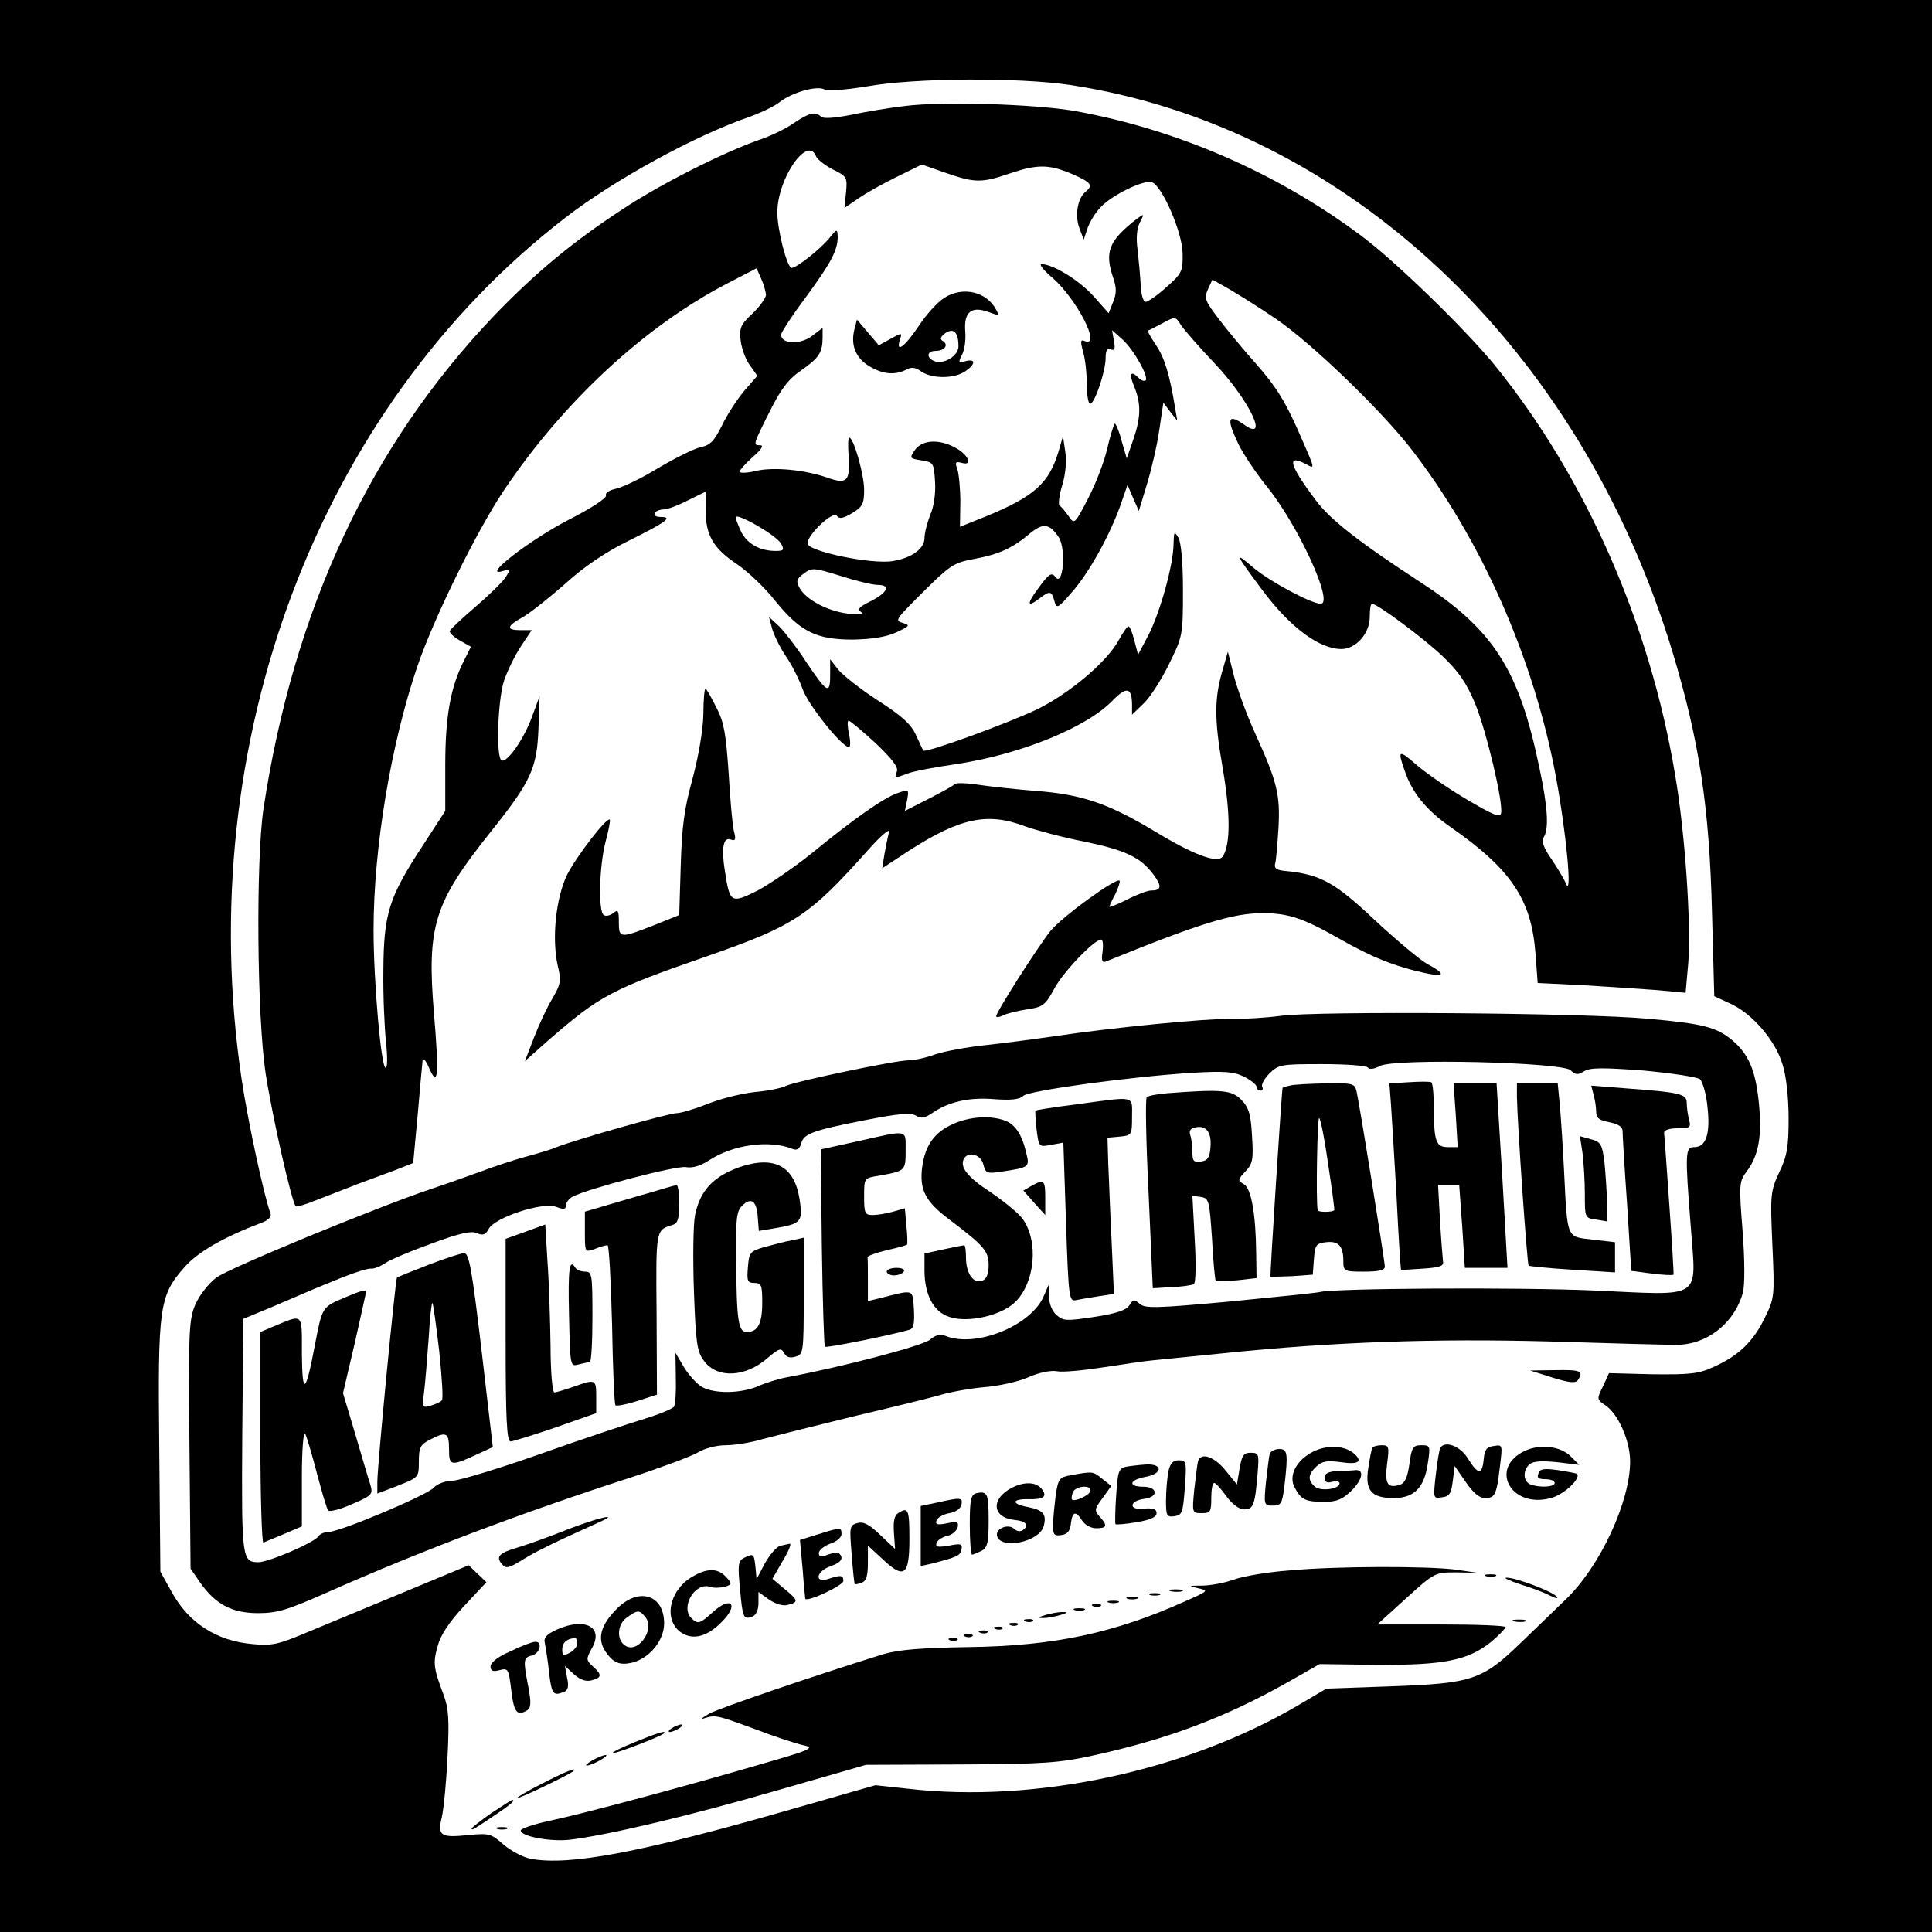
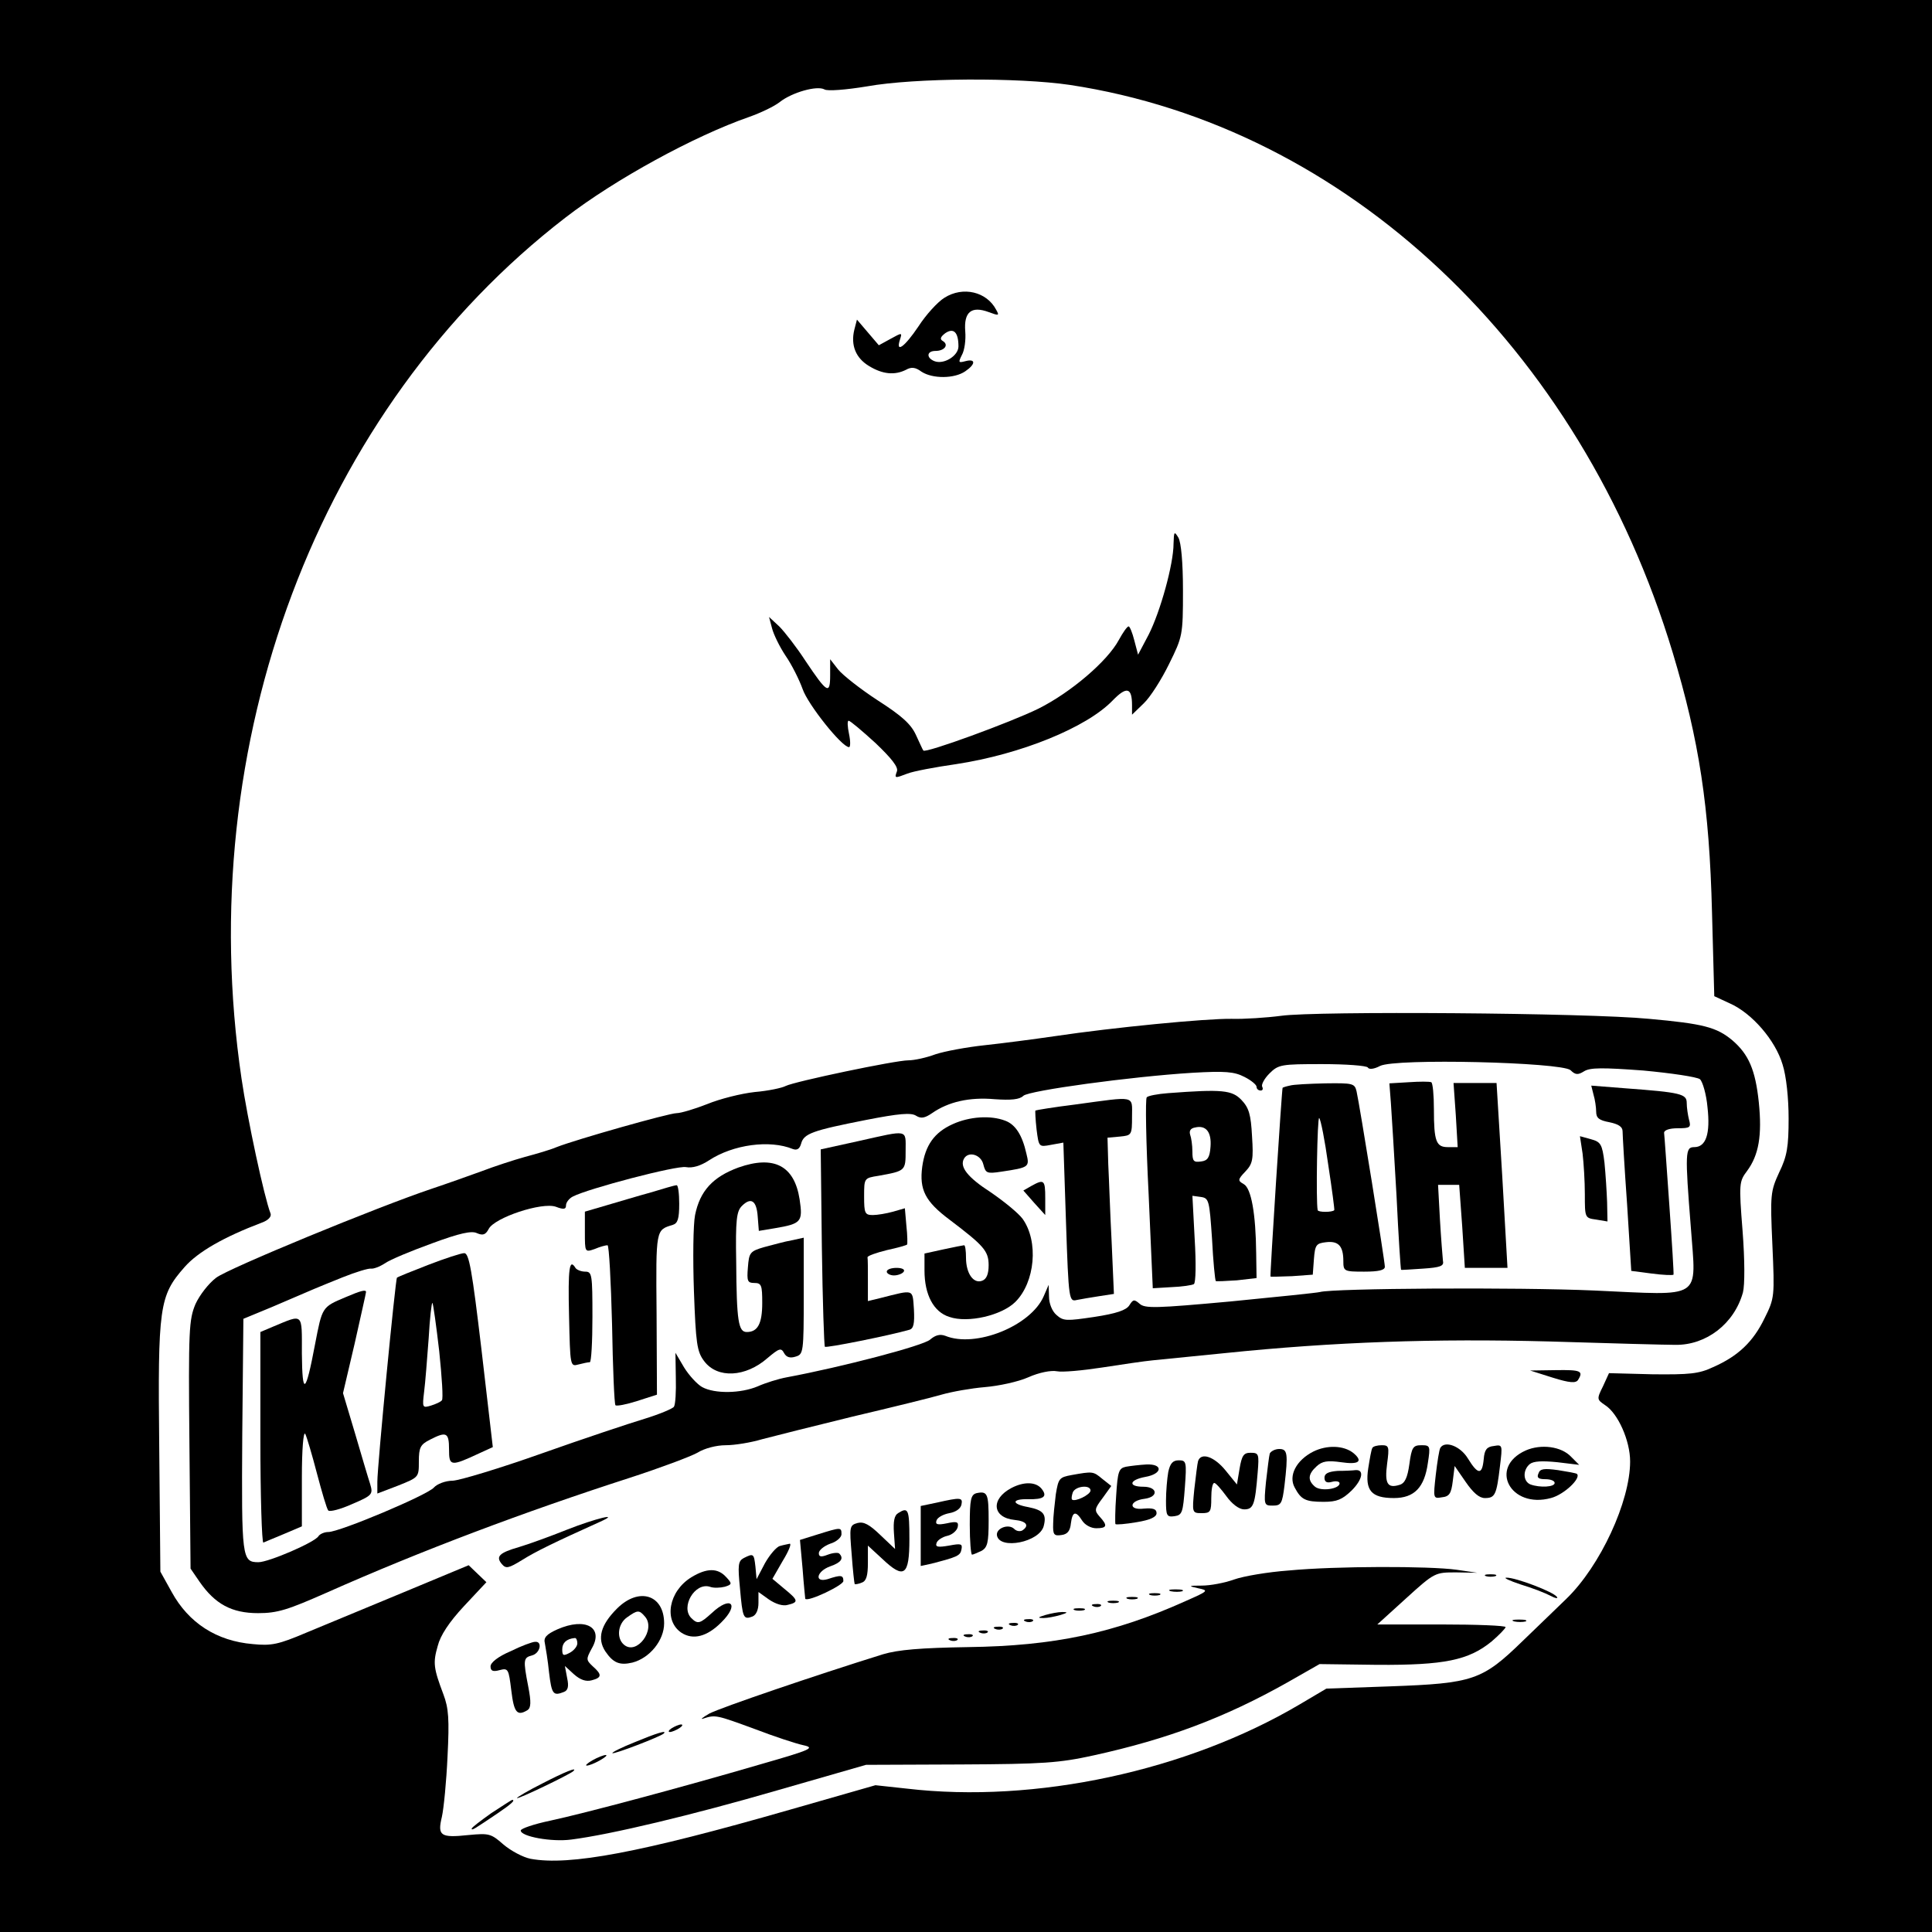
<svg xmlns="http://www.w3.org/2000/svg" version="1.0" width="512pt" height="512pt" viewBox="0 0 512 512" preserveAspectRatio="xMidYMid meet">
  <g transform="translate(0,512) scale(0.1,-0.1)" fill="#000000" stroke="none">
    <path d="M0 2560 l0 -2560 2560 0 2560 0 0 2560 0 2560 -2560 0 -2560 0 0 -2560z m2835 2335 c733 -111 1353 -694 1598 -1505 70 -233 97 -407 104 -688 l6 -222 41 -19 c59 -26 121 -98 140 -162 10 -31 16 -90 16 -143 0 -75 -4 -100 -25 -143 -23 -50 -24 -59 -18 -192 6 -137 6 -141 -21 -195 -30 -62 -70 -100 -136 -129 -38 -18 -63 -20 -161 -19 l-115 3 -16 -35 c-17 -34 -16 -35 6 -50 34 -22 66 -94 66 -149 0 -106 -79 -277 -169 -364 -20 -19 -72 -70 -116 -112 -107 -104 -131 -112 -350 -120 l-170 -6 -71 -42 c-298 -176 -700 -263 -1041 -223 l-83 9 -227 -65 c-397 -114 -584 -149 -687 -130 -20 4 -52 21 -72 38 -33 29 -38 30 -92 25 -75 -8 -83 -2 -71 48 5 22 12 94 15 160 5 99 3 128 -11 165 -26 69 -28 83 -15 128 7 28 30 63 70 106 l59 63 -23 22 -24 23 -173 -72 c-96 -40 -212 -88 -258 -107 -73 -31 -92 -35 -141 -30 -96 8 -170 56 -215 138 l-30 54 -3 328 c-4 375 0 403 67 479 36 41 105 80 205 118 17 6 26 16 23 24 -17 44 -61 249 -77 358 -131 889 203 1776 858 2281 132 102 343 217 487 267 31 11 67 28 82 40 32 25 98 44 118 33 8 -5 57 -1 112 8 128 23 402 24 538 4z" />
-     <path d="M2397 4839 c-42 -5 -108 -16 -145 -24 -42 -8 -71 -10 -76 -4 -16 14 -30 11 -72 -17 -21 -15 -63 -35 -93 -45 -94 -33 -259 -116 -359 -182 -136 -89 -233 -170 -342 -283 -329 -345 -532 -779 -612 -1309 -20 -139 -17 -549 6 -700 17 -110 69 -342 80 -352 2 -2 26 5 53 16 26 10 77 30 113 44 36 13 83 31 105 39 l40 16 12 128 c6 71 12 136 13 144 1 8 9 -1 17 -20 24 -55 27 -21 13 145 -19 231 0 292 150 480 107 134 123 168 127 275 l3 85 -20 -54 c-22 -61 -67 -124 -81 -116 -15 10 -10 160 7 212 9 26 29 67 45 91 l28 42 -29 0 c-40 0 -38 11 8 36 20 12 70 52 111 88 47 43 106 83 165 112 103 51 120 64 87 64 -12 0 -19 4 -16 10 3 6 14 10 24 10 10 0 39 11 64 24 l47 23 0 -49 c0 -66 20 -101 83 -143 28 -19 75 -63 102 -98 66 -81 108 -102 205 -102 51 1 88 7 115 19 36 17 38 19 18 25 -21 6 -19 9 30 59 96 96 101 100 160 111 64 12 100 28 146 67 35 29 52 27 77 -10 20 -32 11 -133 -9 -105 -10 13 -17 9 -44 -28 -33 -44 -32 -55 3 -28 26 20 31 19 38 -7 6 -22 9 -21 46 22 45 50 102 153 130 233 l18 52 15 -35 15 -34 21 69 c12 39 27 103 33 144 l11 74 18 -24 19 -24 -6 35 c-14 86 -28 133 -51 166 -13 20 -23 37 -21 38 2 0 19 9 38 19 35 19 35 19 50 -5 8 -12 48 -58 88 -100 92 -97 147 -211 80 -164 -44 31 -49 18 -16 -51 12 -25 46 -76 75 -112 83 -102 179 -311 143 -311 -25 0 -137 60 -180 97 -50 43 -47 36 27 -63 72 -96 149 -154 208 -154 38 0 75 41 75 85 0 19 2 35 6 35 14 0 135 -90 186 -138 43 -41 64 -71 87 -126 30 -73 75 -262 69 -291 -2 -13 -21 -5 -92 37 -49 29 -108 70 -132 91 -47 41 -51 40 -32 -14 20 -60 58 -106 121 -150 161 -112 215 -192 226 -334 l6 -80 122 -6 c67 -4 155 -10 196 -13 l74 -7 7 78 c8 101 -8 345 -35 501 -67 401 -237 786 -476 1082 -78 96 -268 281 -358 347 -223 166 -486 280 -757 329 -105 18 -349 26 -451 13z m-234 -134 c4 -8 23 -23 44 -34 37 -18 39 -21 35 -61 l-4 -41 38 26 c20 14 67 40 102 57 l65 32 63 -22 c77 -27 96 -27 169 -2 74 25 104 25 166 -1 52 -23 57 -30 35 -48 -21 -18 -28 -63 -15 -97 l11 -29 10 30 c6 17 21 42 35 56 29 32 116 74 136 66 27 -10 81 -134 81 -189 1 -47 -2 -53 -43 -89 -24 -22 -49 -39 -55 -39 -6 0 -12 19 -13 43 -1 23 -5 65 -8 93 -5 34 -2 60 6 75 12 23 11 23 -7 10 -76 -59 -88 -88 -63 -160 8 -24 8 -39 -1 -61 l-12 -30 -39 44 c-37 42 -108 86 -139 86 -7 0 5 -16 29 -36 64 -56 131 -185 86 -168 -12 5 -12 0 -5 -28 6 -18 10 -57 10 -85 0 -29 4 -53 9 -53 12 0 41 86 41 121 0 20 4 27 14 23 10 -4 12 2 8 23 l-5 28 28 -25 c30 -27 70 -99 61 -108 -4 -3 -12 0 -18 6 -22 22 -27 12 -12 -23 18 -45 18 -80 -3 -141 l-17 -49 -14 48 c-7 27 -16 47 -18 44 -3 -3 -12 -33 -20 -67 -8 -35 -31 -94 -51 -132 -35 -68 -36 -68 -51 -46 -9 13 -19 25 -24 28 -4 3 -1 28 7 54 9 30 12 64 8 89 l-6 41 -12 -41 c-25 -84 -65 -119 -191 -171 l-70 -28 1 66 c0 36 -4 75 -8 87 -7 18 -5 21 13 16 30 -8 15 24 -21 42 -42 22 -85 19 -104 -7 -15 -22 -15 -23 17 -28 32 -5 33 -7 36 -57 2 -30 -3 -66 -13 -88 -8 -21 -15 -48 -15 -61 0 -28 -34 -53 -85 -61 -56 -9 -225 26 -225 47 0 24 69 88 78 73 6 -9 16 -7 40 7 28 17 32 25 32 62 0 41 -28 138 -39 138 -4 0 -4 -23 -2 -51 4 -65 -5 -73 -56 -55 -60 21 -142 29 -190 18 -24 -6 -43 -6 -43 -2 0 4 16 22 35 39 22 19 30 31 20 31 -20 0 -20 0 25 90 30 60 50 86 84 109 46 32 56 47 56 87 l0 25 -29 -22 c-31 -23 -81 -21 -81 4 0 6 30 52 66 100 68 93 84 124 84 160 -1 21 -2 21 -23 -5 -24 -29 -86 -78 -99 -78 -12 0 -38 100 -38 147 0 90 81 207 103 148z m-133 -366 c0 -8 -16 -31 -36 -50 -32 -30 -35 -38 -31 -73 3 -22 14 -51 25 -65 l19 -27 -34 -39 c-18 -21 -45 -62 -59 -91 -21 -43 -32 -54 -57 -59 -18 -4 -68 -29 -112 -55 -44 -27 -94 -51 -112 -55 -18 -4 -30 -11 -27 -18 2 -7 -39 -34 -100 -65 -102 -53 -229 -151 -176 -136 24 7 24 6 9 -17 -9 -13 -45 -48 -80 -78 -35 -30 -65 -58 -67 -63 -2 -4 10 -16 26 -25 l30 -17 -19 -38 c-35 -69 -49 -147 -49 -275 l0 -122 -59 -91 c-90 -137 -104 -180 -105 -330 -1 -69 3 -155 7 -192 4 -38 4 -68 -1 -68 -12 0 -32 230 -32 365 0 218 46 493 116 699 45 131 157 358 229 466 158 235 371 433 589 547 l81 42 12 -27 c7 -15 12 -34 13 -43z m1350 -63 c94 -64 273 -236 356 -341 189 -242 330 -562 388 -877 27 -147 43 -319 26 -280 -5 13 -23 42 -39 66 -20 29 -27 47 -20 57 14 22 11 79 -11 182 -54 262 -121 368 -317 495 -158 103 -238 165 -275 215 -71 94 -80 125 -27 97 24 -13 24 -14 -9 62 -45 104 -67 140 -127 208 -32 36 -75 88 -96 116 -36 47 -38 54 -28 77 l12 26 46 -26 c25 -15 80 -49 121 -77z m-1310 -597 c9 -16 7 -19 -14 -19 -42 0 -74 18 -91 49 -8 17 -15 34 -15 40 0 14 109 -48 120 -70z m256 -109 c36 0 26 -21 -20 -44 -29 -14 -35 -21 -24 -28 8 -6 -4 -8 -36 -4 -54 7 -110 37 -127 68 -10 18 -8 24 11 38 21 16 26 16 97 -6 40 -13 85 -24 99 -24z" />
    <path d="M2503 4331 c-18 -11 -49 -45 -69 -76 -37 -55 -61 -72 -49 -35 6 19 6 19 -25 2 l-31 -17 -29 34 -29 34 -7 -27 c-10 -41 4 -75 39 -96 36 -22 68 -25 98 -10 14 8 25 7 41 -5 29 -19 87 -19 116 1 28 19 28 34 1 27 -19 -5 -20 -4 -10 16 7 12 11 40 9 63 -4 51 16 68 62 51 27 -10 29 -10 20 6 -25 48 -88 63 -137 32z m37 -129 c0 -25 -39 -49 -64 -39 -22 9 -20 27 3 27 24 0 36 16 20 26 -9 5 -7 11 6 21 22 15 35 3 35 -35z" />
    <path d="M3110 3679 c0 -54 -35 -180 -66 -241 l-28 -53 -10 38 c-5 20 -12 37 -15 37 -4 0 -15 -16 -26 -36 -30 -56 -127 -139 -213 -182 -73 -36 -300 -119 -305 -111 -2 2 -10 21 -20 42 -13 28 -37 50 -101 91 -46 30 -93 67 -105 82 l-21 27 0 -42 c0 -53 -8 -48 -65 37 -24 37 -56 78 -70 92 l-27 25 8 -30 c4 -16 20 -49 36 -73 16 -23 36 -63 45 -88 14 -41 104 -154 123 -154 4 0 4 16 0 35 -4 19 -5 35 -1 35 4 0 36 -27 71 -59 43 -41 61 -64 57 -75 -7 -19 -6 -19 28 -6 15 6 73 17 129 25 171 26 346 97 415 169 37 38 51 34 51 -13 l0 -25 31 30 c17 16 47 63 67 104 36 73 37 76 37 195 0 76 -5 127 -12 140 -11 18 -12 17 -13 -16z" />
-     <path d="M3242 3351 c-24 -79 -25 -133 -2 -265 21 -123 21 -202 1 -235 -13 -21 -76 2 -186 69 -119 71 -189 95 -310 104 -49 4 -117 11 -150 16 -32 5 -62 6 -65 2 -3 -4 -34 -21 -69 -39 l-63 -32 6 29 c5 28 5 29 -26 18 -37 -13 -114 -67 -229 -161 -46 -37 -111 -81 -143 -98 -69 -34 -72 -32 -85 53 -10 61 -4 91 16 83 12 -4 14 0 8 22 -4 16 -10 85 -14 154 -7 102 -12 135 -32 173 -13 26 -26 49 -29 51 -3 2 -6 -29 -6 -68 -1 -43 -13 -112 -29 -172 -22 -79 -28 -127 -31 -230 l-4 -130 -67 -27 c-90 -35 -93 -35 -93 8 0 31 -2 35 -15 24 -8 -6 -19 -9 -25 -5 -15 9 -12 131 5 195 8 30 13 56 11 58 -8 7 -88 -97 -113 -146 -30 -62 -41 -169 -25 -241 10 -40 8 -49 -14 -87 -14 -23 -36 -70 -49 -104 l-24 -62 62 55 c137 119 167 135 421 223 233 81 271 107 429 284 32 36 56 56 53 45 -3 -11 -8 -37 -12 -58 l-6 -38 70 46 c137 88 209 103 309 65 28 -10 98 -29 155 -40 111 -23 151 -42 185 -88 23 -31 21 -42 -7 -42 -9 0 -38 -11 -63 -24 -26 -13 -47 -21 -47 -19 0 2 7 18 16 34 8 17 13 33 11 35 -9 9 -153 -96 -183 -133 -35 -44 -144 -215 -144 -226 0 -4 8 -3 18 2 9 5 38 12 63 16 43 6 49 11 73 55 24 45 106 130 124 130 5 0 6 -14 4 -32 -4 -24 -1 -30 9 -26 246 100 336 128 414 128 70 0 108 -13 205 -68 84 -48 145 -73 228 -91 52 -11 54 -2 5 24 -20 11 -83 64 -140 117 -106 100 -144 121 -238 130 -21 2 -29 7 -26 18 3 8 6 51 9 94 5 90 -3 123 -61 251 -23 50 -48 119 -57 154 l-16 64 -12 -42z" />
    <path d="M3395 2428 c-38 -5 -98 -9 -131 -8 -69 1 -315 -23 -469 -46 -55 -8 -139 -19 -186 -24 -47 -5 -106 -16 -130 -24 -24 -9 -56 -16 -72 -16 -34 0 -301 -56 -325 -68 -9 -5 -46 -13 -82 -16 -36 -4 -92 -18 -126 -32 -33 -13 -70 -24 -81 -24 -20 0 -264 -69 -318 -90 -16 -7 -54 -18 -84 -26 -29 -8 -81 -25 -115 -38 -33 -12 -92 -33 -131 -46 -146 -49 -539 -211 -572 -236 -20 -15 -44 -46 -55 -70 -17 -41 -19 -66 -16 -372 l3 -329 24 -35 c41 -59 85 -83 155 -83 52 0 79 9 181 54 252 112 526 215 805 305 80 26 160 56 178 66 19 12 51 20 75 20 24 0 67 7 97 16 30 8 138 35 240 60 102 24 208 50 235 58 28 8 79 17 115 20 36 3 88 14 115 26 29 13 61 19 76 16 14 -3 68 2 120 10 52 8 112 17 134 19 22 2 108 11 190 19 291 30 557 39 860 31 160 -5 310 -9 335 -9 82 -1 156 56 179 139 5 20 5 85 -1 163 -10 126 -9 131 12 159 31 42 40 94 31 182 -9 86 -27 127 -70 164 -42 35 -77 44 -221 57 -165 16 -884 21 -975 8z m767 -144 c13 -13 20 -13 36 -3 16 10 49 10 157 2 75 -7 142 -17 150 -23 7 -6 17 -40 20 -74 8 -71 -4 -106 -35 -106 -24 0 -25 -13 -9 -214 14 -193 35 -179 -256 -166 -204 9 -692 6 -727 -4 -7 -2 -114 -13 -237 -25 -197 -18 -227 -19 -241 -6 -14 12 -17 12 -27 -4 -8 -13 -34 -22 -93 -31 -74 -11 -82 -11 -100 5 -12 10 -20 31 -20 49 l-1 31 -13 -30 c-34 -79 -181 -138 -261 -105 -14 5 -26 2 -40 -10 -17 -16 -235 -73 -380 -100 -22 -4 -57 -15 -77 -24 -45 -19 -114 -20 -147 -2 -13 7 -35 31 -48 52 l-23 39 1 -66 c1 -37 -1 -71 -5 -77 -3 -5 -39 -20 -78 -32 -40 -12 -163 -53 -273 -92 -110 -39 -216 -71 -235 -72 -20 0 -42 -9 -50 -18 -17 -20 -250 -118 -280 -118 -10 0 -22 -5 -26 -11 -9 -16 -132 -69 -159 -69 -44 0 -45 10 -43 336 l3 309 75 31 c116 50 121 52 188 79 35 14 68 24 75 23 7 -1 23 5 37 14 14 10 70 33 125 53 73 27 105 34 119 27 16 -7 23 -4 31 11 15 30 141 72 178 59 21 -8 27 -7 27 4 0 7 8 18 18 23 40 21 276 83 300 78 17 -3 38 3 61 18 64 42 161 55 222 30 11 -4 18 0 22 14 7 27 30 35 172 63 87 17 120 20 133 11 13 -8 23 -6 42 7 43 30 99 43 166 37 43 -3 66 -1 76 9 15 14 286 51 448 61 87 5 111 3 138 -11 18 -9 32 -21 32 -26 0 -6 5 -10 11 -10 5 0 7 4 4 10 -3 5 5 21 19 35 24 24 31 25 140 25 63 0 117 -4 121 -9 3 -6 17 -4 32 4 40 21 480 10 505 -11z" />
    <path d="M3733 2252 l-51 -3 4 -52 c2 -29 9 -140 15 -247 5 -107 11 -195 12 -195 1 -1 27 1 58 3 46 3 56 7 53 20 -1 10 -5 59 -8 110 l-5 92 28 0 28 0 8 -110 7 -110 56 0 57 0 -14 245 -15 245 -57 0 -57 0 6 -85 5 -85 -26 0 c-31 0 -37 15 -37 100 0 38 -3 70 -7 72 -5 2 -31 2 -60 0z" />
    <path d="M3418 2243 c-10 -2 -19 -5 -19 -6 -2 -3 -34 -499 -32 -500 1 -1 26 0 57 1 l55 4 3 41 c3 38 6 42 32 45 33 4 46 -10 46 -50 0 -27 2 -28 55 -28 39 0 55 4 55 13 0 15 -67 430 -75 465 -5 21 -10 22 -83 21 -42 -1 -85 -3 -94 -6z m102 -210 c10 -65 17 -119 16 -120 -5 -6 -43 -6 -44 0 -5 23 -1 249 4 244 4 -3 15 -59 24 -124z" />
-     <path d="M4020 2213 c1 -69 27 -443 31 -447 2 -2 55 -7 117 -11 l112 -7 0 40 0 40 -60 7 c-69 8 -66 -1 -75 180 -3 61 -8 138 -11 173 l-6 62 -54 0 -54 0 0 -37z" />
    <path d="M4223 2219 c4 -13 7 -34 7 -45 0 -17 8 -23 35 -28 24 -5 35 -12 35 -24 0 -9 5 -96 12 -194 l11 -176 54 -7 c30 -4 56 -5 58 -3 1 2 -4 84 -11 183 -7 99 -13 186 -14 193 0 7 14 12 36 12 33 0 36 2 30 23 -3 12 -6 32 -6 44 0 24 -15 28 -164 39 l-89 7 6 -24z" />
    <path d="M3095 2223 c-27 -2 -53 -7 -56 -11 -4 -4 -2 -119 5 -257 l11 -249 50 3 c27 1 54 5 59 8 5 4 6 55 2 120 l-6 114 22 -3 c22 -3 23 -9 30 -111 3 -60 8 -110 10 -112 2 -1 27 0 56 2 l52 6 -1 66 c-1 104 -13 172 -33 183 -16 9 -16 12 4 33 20 21 22 32 18 94 -3 57 -8 75 -28 96 -25 26 -50 29 -195 18z m113 -142 c-2 -29 -8 -37 -25 -39 -20 -3 -23 1 -23 26 0 17 -3 37 -6 45 -3 10 1 17 13 19 29 7 44 -12 41 -51z" />
    <path d="M2850 2193 c-57 -7 -105 -15 -106 -16 -1 -1 0 -23 3 -50 6 -47 6 -47 38 -41 l33 6 7 -211 c7 -208 8 -211 29 -206 11 2 38 7 59 10 l39 6 -6 137 c-4 75 -7 169 -9 207 l-2 70 33 3 c31 3 32 4 32 53 0 57 12 54 -150 32z" />
    <path d="M2525 2141 c-49 -22 -73 -56 -81 -113 -8 -61 8 -92 72 -140 91 -69 104 -83 104 -121 0 -24 -6 -37 -17 -41 -23 -9 -43 19 -43 61 0 18 -2 33 -5 33 -2 0 -27 -5 -55 -11 l-50 -11 0 -45 c0 -64 24 -110 66 -123 49 -17 139 4 175 40 52 52 62 160 19 220 -11 15 -49 46 -84 70 -62 40 -84 68 -71 90 12 20 45 10 51 -16 6 -23 9 -25 48 -19 73 11 75 12 66 48 -11 49 -29 77 -56 87 -39 15 -95 11 -139 -9z" />
    <path d="M2275 2096 l-100 -22 3 -259 c2 -143 6 -262 8 -264 3 -4 172 30 224 45 11 3 14 16 12 54 -4 55 2 53 -89 30 l-33 -8 0 54 c0 30 0 57 -1 62 0 4 23 12 51 19 28 6 53 13 54 15 1 1 1 24 -2 50 l-4 46 -31 -9 c-18 -5 -42 -9 -54 -9 -21 0 -23 5 -23 49 0 49 0 49 38 55 72 13 72 13 72 67 0 57 9 55 -125 25z" />
    <path d="M4194 2063 c3 -25 6 -74 6 -108 0 -62 0 -63 30 -67 l30 -5 -1 51 c-1 28 -4 75 -7 105 -6 49 -10 55 -36 62 l-29 8 7 -46z" />
    <path d="M1957 2026 c-68 -25 -102 -62 -115 -126 -5 -25 -6 -116 -3 -202 5 -138 8 -160 27 -185 35 -47 110 -43 168 8 31 26 36 28 44 13 6 -11 16 -14 31 -9 20 6 21 12 21 160 l0 155 -32 -7 c-18 -3 -50 -12 -73 -18 -38 -11 -40 -15 -43 -54 -3 -36 -1 -41 17 -41 19 0 21 -6 21 -53 0 -55 -12 -77 -41 -77 -22 0 -27 28 -28 186 -2 111 1 134 15 148 24 24 39 15 42 -28 l3 -38 42 7 c71 12 75 17 66 77 -14 89 -68 117 -162 84z" />
    <path d="M2733 1977 l-21 -12 29 -33 29 -32 0 45 c0 48 -3 51 -37 32z" />
    <path d="M1725 1960 c-33 -9 -86 -25 -117 -34 l-58 -17 0 -54 c0 -54 0 -54 26 -45 14 6 29 10 34 10 4 0 9 -94 12 -209 2 -115 6 -212 9 -215 3 -3 29 2 57 11 l53 17 -1 216 c-2 225 -2 220 43 234 13 4 17 16 17 56 0 27 -3 50 -7 49 -5 0 -35 -9 -68 -19z" />
-     <path d="M1393 1856 l-53 -19 0 -268 c0 -209 3 -269 13 -269 6 0 60 17 119 37 l108 38 0 43 c0 47 -1 48 -60 27 -23 -8 -46 -15 -51 -15 -5 0 -10 55 -10 123 -1 67 -4 167 -8 222 l-6 100 -52 -19z" />
    <path d="M1135 1768 c-44 -17 -81 -32 -83 -34 -4 -3 -52 -498 -52 -541 l0 -31 55 21 c55 22 55 22 55 64 0 37 4 45 30 58 43 22 50 19 50 -26 0 -45 4 -46 81 -10 l35 16 -30 258 c-25 211 -33 257 -46 256 -8 0 -51 -14 -95 -31z m29 -229 c7 -68 11 -127 7 -130 -3 -4 -16 -10 -29 -14 -23 -7 -23 -5 -18 37 3 23 8 87 12 141 3 54 8 97 10 94 2 -2 10 -59 18 -128z" />
    <path d="M1508 1634 c3 -135 3 -136 25 -130 12 3 25 6 30 6 4 0 7 54 7 120 0 112 -1 120 -19 120 -11 0 -23 5 -26 10 -16 26 -20 0 -17 -126z" />
    <path d="M2350 1750 c0 -5 9 -10 19 -10 11 0 23 5 26 10 4 6 -5 10 -19 10 -14 0 -26 -4 -26 -10z" />
    <path d="M915 1682 c-62 -26 -61 -26 -80 -124 -25 -133 -34 -139 -35 -25 0 110 5 105 -77 71 l-33 -14 0 -281 c0 -154 4 -279 8 -277 4 2 29 12 55 23 l47 20 0 130 c0 73 4 123 9 115 4 -8 18 -55 31 -105 13 -49 26 -94 30 -98 4 -4 32 3 63 17 54 23 56 26 48 53 -5 15 -23 76 -40 134 l-32 107 31 132 c16 72 30 133 30 136 0 7 -13 4 -55 -14z" />
    <path d="M4115 1469 c45 -14 61 -15 67 -6 15 24 7 27 -59 26 l-68 -1 60 -19z" />
    <path d="M3480 1273 c-45 -23 -66 -64 -49 -95 17 -32 28 -38 77 -38 35 0 49 6 74 30 29 29 34 56 10 54 -7 -1 -28 -2 -47 -2 -25 -2 -35 -7 -35 -18 0 -11 6 -15 20 -11 11 3 20 1 20 -4 0 -15 -49 -22 -65 -9 -20 17 -19 33 4 54 15 14 29 16 65 11 47 -7 59 2 33 24 -26 21 -71 22 -107 4z" />
    <path d="M3637 1283 c-3 -5 -7 -29 -11 -54 -9 -59 8 -79 68 -79 54 0 81 28 90 93 7 45 6 47 -17 47 -22 0 -26 -5 -32 -50 -5 -36 -12 -51 -26 -55 -32 -10 -40 3 -33 56 6 45 5 49 -14 49 -12 0 -23 -3 -25 -7z" />
    <path d="M3817 1283 c-3 -5 -8 -37 -12 -71 -7 -63 -7 -64 16 -60 20 2 25 10 29 43 l5 40 29 -42 c20 -29 36 -43 51 -43 27 0 31 8 40 84 7 57 7 58 -16 54 -19 -2 -25 -10 -27 -35 -4 -42 -15 -42 -42 2 -20 33 -61 48 -73 28z" />
    <path d="M4043 1276 c-99 -45 -40 -155 67 -126 35 9 81 53 69 64 -2 2 -25 6 -50 10 -37 5 -48 4 -52 -9 -5 -11 0 -15 18 -15 14 0 25 -4 25 -10 0 -11 -39 -13 -64 -4 -20 8 -21 38 -2 54 10 8 33 9 73 5 l58 -7 -21 21 c-26 28 -80 35 -121 17z" />
    <path d="M3365 1268 c-2 -7 -6 -41 -10 -75 -6 -62 -5 -63 18 -63 22 0 25 5 31 53 10 86 8 97 -14 97 -11 0 -22 -6 -25 -12z" />
    <path d="M3285 1228 l-7 -42 -30 37 c-30 37 -65 49 -73 25 -2 -7 -6 -41 -10 -75 -6 -62 -6 -63 20 -63 23 0 25 4 25 40 0 22 3 40 8 40 4 0 18 -16 32 -35 15 -21 34 -35 47 -35 25 0 29 12 36 98 4 49 3 52 -19 52 -18 0 -23 -7 -29 -42z" />
    <path d="M3096 1219 c-3 -17 -6 -52 -6 -76 0 -40 2 -44 23 -41 20 3 22 10 27 76 5 68 4 72 -16 72 -16 0 -23 -8 -28 -31z" />
    <path d="M2984 1233 c-19 -4 -22 -12 -26 -76 -3 -40 -3 -74 -2 -76 2 -2 27 0 56 5 37 6 53 14 53 24 0 11 -9 14 -34 12 -41 -5 -39 21 2 26 38 5 35 32 -3 32 -41 0 -38 18 5 26 46 8 48 35 3 33 -18 -1 -43 -4 -54 -6z" />
    <path d="M2840 1211 c-33 -6 -35 -9 -42 -51 -3 -25 -7 -60 -7 -78 -1 -29 2 -33 22 -30 16 2 23 11 25 31 4 32 13 34 30 7 7 -11 23 -20 37 -20 29 0 31 7 9 31 -14 16 -14 20 8 49 l23 32 -24 19 c-24 20 -25 20 -81 10z m50 -41 c0 -11 -41 -31 -49 -24 -2 2 -1 10 2 19 7 17 47 21 47 5z" />
    <path d="M2681 1177 c-56 -29 -52 -79 8 -85 31 -3 40 -15 20 -28 -6 -3 -15 -2 -21 4 -15 15 -49 2 -46 -17 7 -39 113 -18 124 25 8 31 -1 42 -41 50 -45 8 -45 22 0 21 41 -1 52 7 35 28 -15 18 -46 19 -79 2z" />
    <path d="M2588 1163 c-15 -4 -18 -16 -18 -84 0 -43 3 -79 6 -79 3 0 14 5 25 10 16 9 19 22 19 80 0 72 -3 79 -32 73z" />
    <path d="M2483 1138 l-43 -9 0 -80 0 -79 28 6 c69 18 77 21 80 38 3 15 -1 16 -33 10 -29 -5 -37 -4 -33 7 2 7 15 16 29 19 13 3 25 14 27 23 3 14 -2 16 -29 10 -25 -5 -31 -3 -27 8 3 8 18 16 34 19 17 3 30 12 32 23 4 19 -3 19 -65 5z" />
    <path d="M2380 1110 c-10 -6 -13 -22 -11 -52 l3 -43 -39 37 c-29 28 -44 36 -60 32 -22 -6 -22 -10 -16 -83 3 -42 7 -77 8 -79 1 -1 10 0 19 4 12 4 16 19 16 52 l0 46 38 -35 c58 -55 72 -45 72 52 0 80 -3 86 -30 69z" />
    <path d="M1502 1066 c-45 -18 -103 -39 -127 -46 -52 -15 -62 -25 -45 -45 11 -13 18 -11 54 11 35 22 84 46 206 101 58 26 -12 9 -88 -21z" />
    <path d="M2168 1054 l-48 -15 7 -77 c3 -42 7 -78 7 -79 7 -9 101 36 101 47 0 16 -6 17 -42 5 -36 -10 -29 21 7 34 29 10 37 21 24 34 -3 3 -17 2 -30 -3 -18 -7 -24 -6 -24 4 0 8 14 19 30 25 17 5 30 17 30 25 0 19 -1 19 -62 0z" />
    <path d="M2067 1023 c-9 -2 -27 -23 -40 -46 l-22 -42 -3 33 c-4 35 -5 36 -31 23 -15 -8 -16 -19 -10 -80 7 -79 9 -84 33 -75 10 4 16 18 16 36 l0 29 28 -20 c18 -12 37 -18 50 -14 29 7 28 12 -10 43 l-31 26 27 47 c16 26 24 46 19 46 -4 -1 -16 -3 -26 -6z" />
    <path d="M3415 958 c-55 -4 -120 -15 -145 -24 -25 -9 -63 -16 -85 -16 -36 0 -37 -1 -10 -7 29 -6 28 -7 -33 -34 -189 -85 -348 -119 -577 -122 -125 -2 -185 -7 -225 -19 -180 -56 -429 -141 -460 -157 -19 -11 -26 -17 -15 -13 31 10 34 9 135 -28 52 -20 110 -39 129 -43 32 -7 21 -12 -115 -51 -205 -60 -463 -129 -556 -149 -43 -9 -78 -21 -78 -26 0 -16 82 -31 134 -24 103 13 321 65 548 131 l233 67 250 1 c220 1 262 4 353 24 196 43 348 100 513 193 l86 49 154 -2 c176 -1 241 12 302 62 20 17 37 35 37 38 0 4 -77 7 -170 7 -93 0 -170 0 -170 0 0 0 34 31 76 69 76 69 77 69 133 69 l56 -1 -55 8 c-72 10 -319 10 -445 -2z" />
    <path d="M1832 940 c-60 -37 -74 -115 -26 -147 31 -20 68 -10 105 27 50 49 26 73 -25 25 -31 -28 -37 -30 -54 -13 -29 29 9 95 49 83 10 -4 28 -3 40 0 19 6 20 8 3 26 -22 24 -51 24 -92 -1z" />
    <path d="M3938 943 c6 -2 18 -2 25 0 6 3 1 5 -13 5 -14 0 -19 -2 -12 -5z" />
    <path d="M4030 921 c30 -9 66 -23 79 -30 13 -7 21 -8 17 -3 -8 13 -110 52 -134 51 -9 0 8 -8 38 -18z" />
    <path d="M3103 903 c9 -2 23 -2 30 0 6 3 -1 5 -18 5 -16 0 -22 -2 -12 -5z" />
    <path d="M3048 893 c6 -2 18 -2 25 0 6 3 1 5 -13 5 -14 0 -19 -2 -12 -5z" />
    <path d="M1635 857 c-43 -43 -53 -79 -31 -113 21 -31 38 -38 72 -30 46 12 84 59 84 104 0 76 -67 97 -125 39z m75 -22 c28 -34 -22 -102 -56 -74 -21 17 -17 56 8 73 28 20 32 20 48 1z" />
    <path d="M2988 883 c6 -2 18 -2 25 0 6 3 1 5 -13 5 -14 0 -19 -2 -12 -5z" />
    <path d="M2938 873 c6 -2 18 -2 25 0 6 3 1 5 -13 5 -14 0 -19 -2 -12 -5z" />
    <path d="M2898 863 c7 -3 16 -2 19 1 4 3 -2 6 -13 5 -11 0 -14 -3 -6 -6z" />
    <path d="M2848 853 c6 -2 18 -2 25 0 6 3 1 5 -13 5 -14 0 -19 -2 -12 -5z" />
    <path d="M2770 840 c-20 -6 -21 -8 -5 -8 11 0 31 4 45 8 20 6 21 8 5 8 -11 0 -31 -4 -45 -8z" />
    <path d="M2718 823 c7 -3 16 -2 19 1 4 3 -2 6 -13 5 -11 0 -14 -3 -6 -6z" />
    <path d="M4013 823 c9 -2 23 -2 30 0 6 3 -1 5 -18 5 -16 0 -22 -2 -12 -5z" />
    <path d="M1477 802 c-29 -13 -37 -22 -33 -37 2 -11 8 -46 11 -77 7 -58 11 -63 39 -52 11 4 14 14 9 37 l-6 32 24 -22 c17 -15 32 -20 47 -16 27 7 28 15 3 37 -18 17 -18 19 -3 47 33 56 -16 84 -91 51z m53 -37 c0 -8 -9 -19 -20 -25 -17 -9 -20 -8 -20 9 0 17 11 28 33 30 4 1 7 -6 7 -14z" />
    <path d="M2678 813 c7 -3 16 -2 19 1 4 3 -2 6 -13 5 -11 0 -14 -3 -6 -6z" />
    <path d="M2638 803 c7 -3 16 -2 19 1 4 3 -2 6 -13 5 -11 0 -14 -3 -6 -6z" />
-     <path d="M2598 793 c7 -3 16 -2 19 1 4 3 -2 6 -13 5 -11 0 -14 -3 -6 -6z" />
+     <path d="M2598 793 c7 -3 16 -2 19 1 4 3 -2 6 -13 5 -11 0 -14 -3 -6 -6" />
    <path d="M2558 783 c7 -3 16 -2 19 1 4 3 -2 6 -13 5 -11 0 -14 -3 -6 -6z" />
    <path d="M2518 773 c7 -3 16 -2 19 1 4 3 -2 6 -13 5 -11 0 -14 -3 -6 -6z" />
    <path d="M1353 744 c-33 -14 -53 -30 -53 -40 0 -12 6 -15 24 -10 23 6 24 3 31 -54 7 -58 15 -69 43 -52 9 6 10 21 2 62 -14 72 -13 77 10 83 22 6 28 38 8 36 -7 0 -37 -11 -65 -25z" />
    <path d="M1780 540 c-8 -5 -10 -10 -5 -10 6 0 17 5 25 10 8 5 11 10 5 10 -5 0 -17 -5 -25 -10z" />
    <path d="M1682 503 c-35 -14 -61 -27 -59 -29 3 -4 128 44 136 52 10 10 -19 1 -77 -23z" />
    <path d="M1570 455 c-14 -8 -20 -14 -15 -14 6 0 21 6 35 14 14 8 21 14 15 14 -5 0 -21 -6 -35 -14z" />
    <path d="M1438 394 c-38 -19 -68 -37 -68 -39 0 -5 139 62 149 71 14 13 -23 -2 -81 -32z" />
    <path d="M1302 315 c-28 -20 -52 -38 -52 -41 0 -6 7 -1 68 40 37 25 49 36 39 36 -1 0 -26 -16 -55 -35z" />
-     <path d="M1318 273 c6 -2 18 -2 25 0 6 3 1 5 -13 5 -14 0 -19 -2 -12 -5z" />
  </g>
</svg>